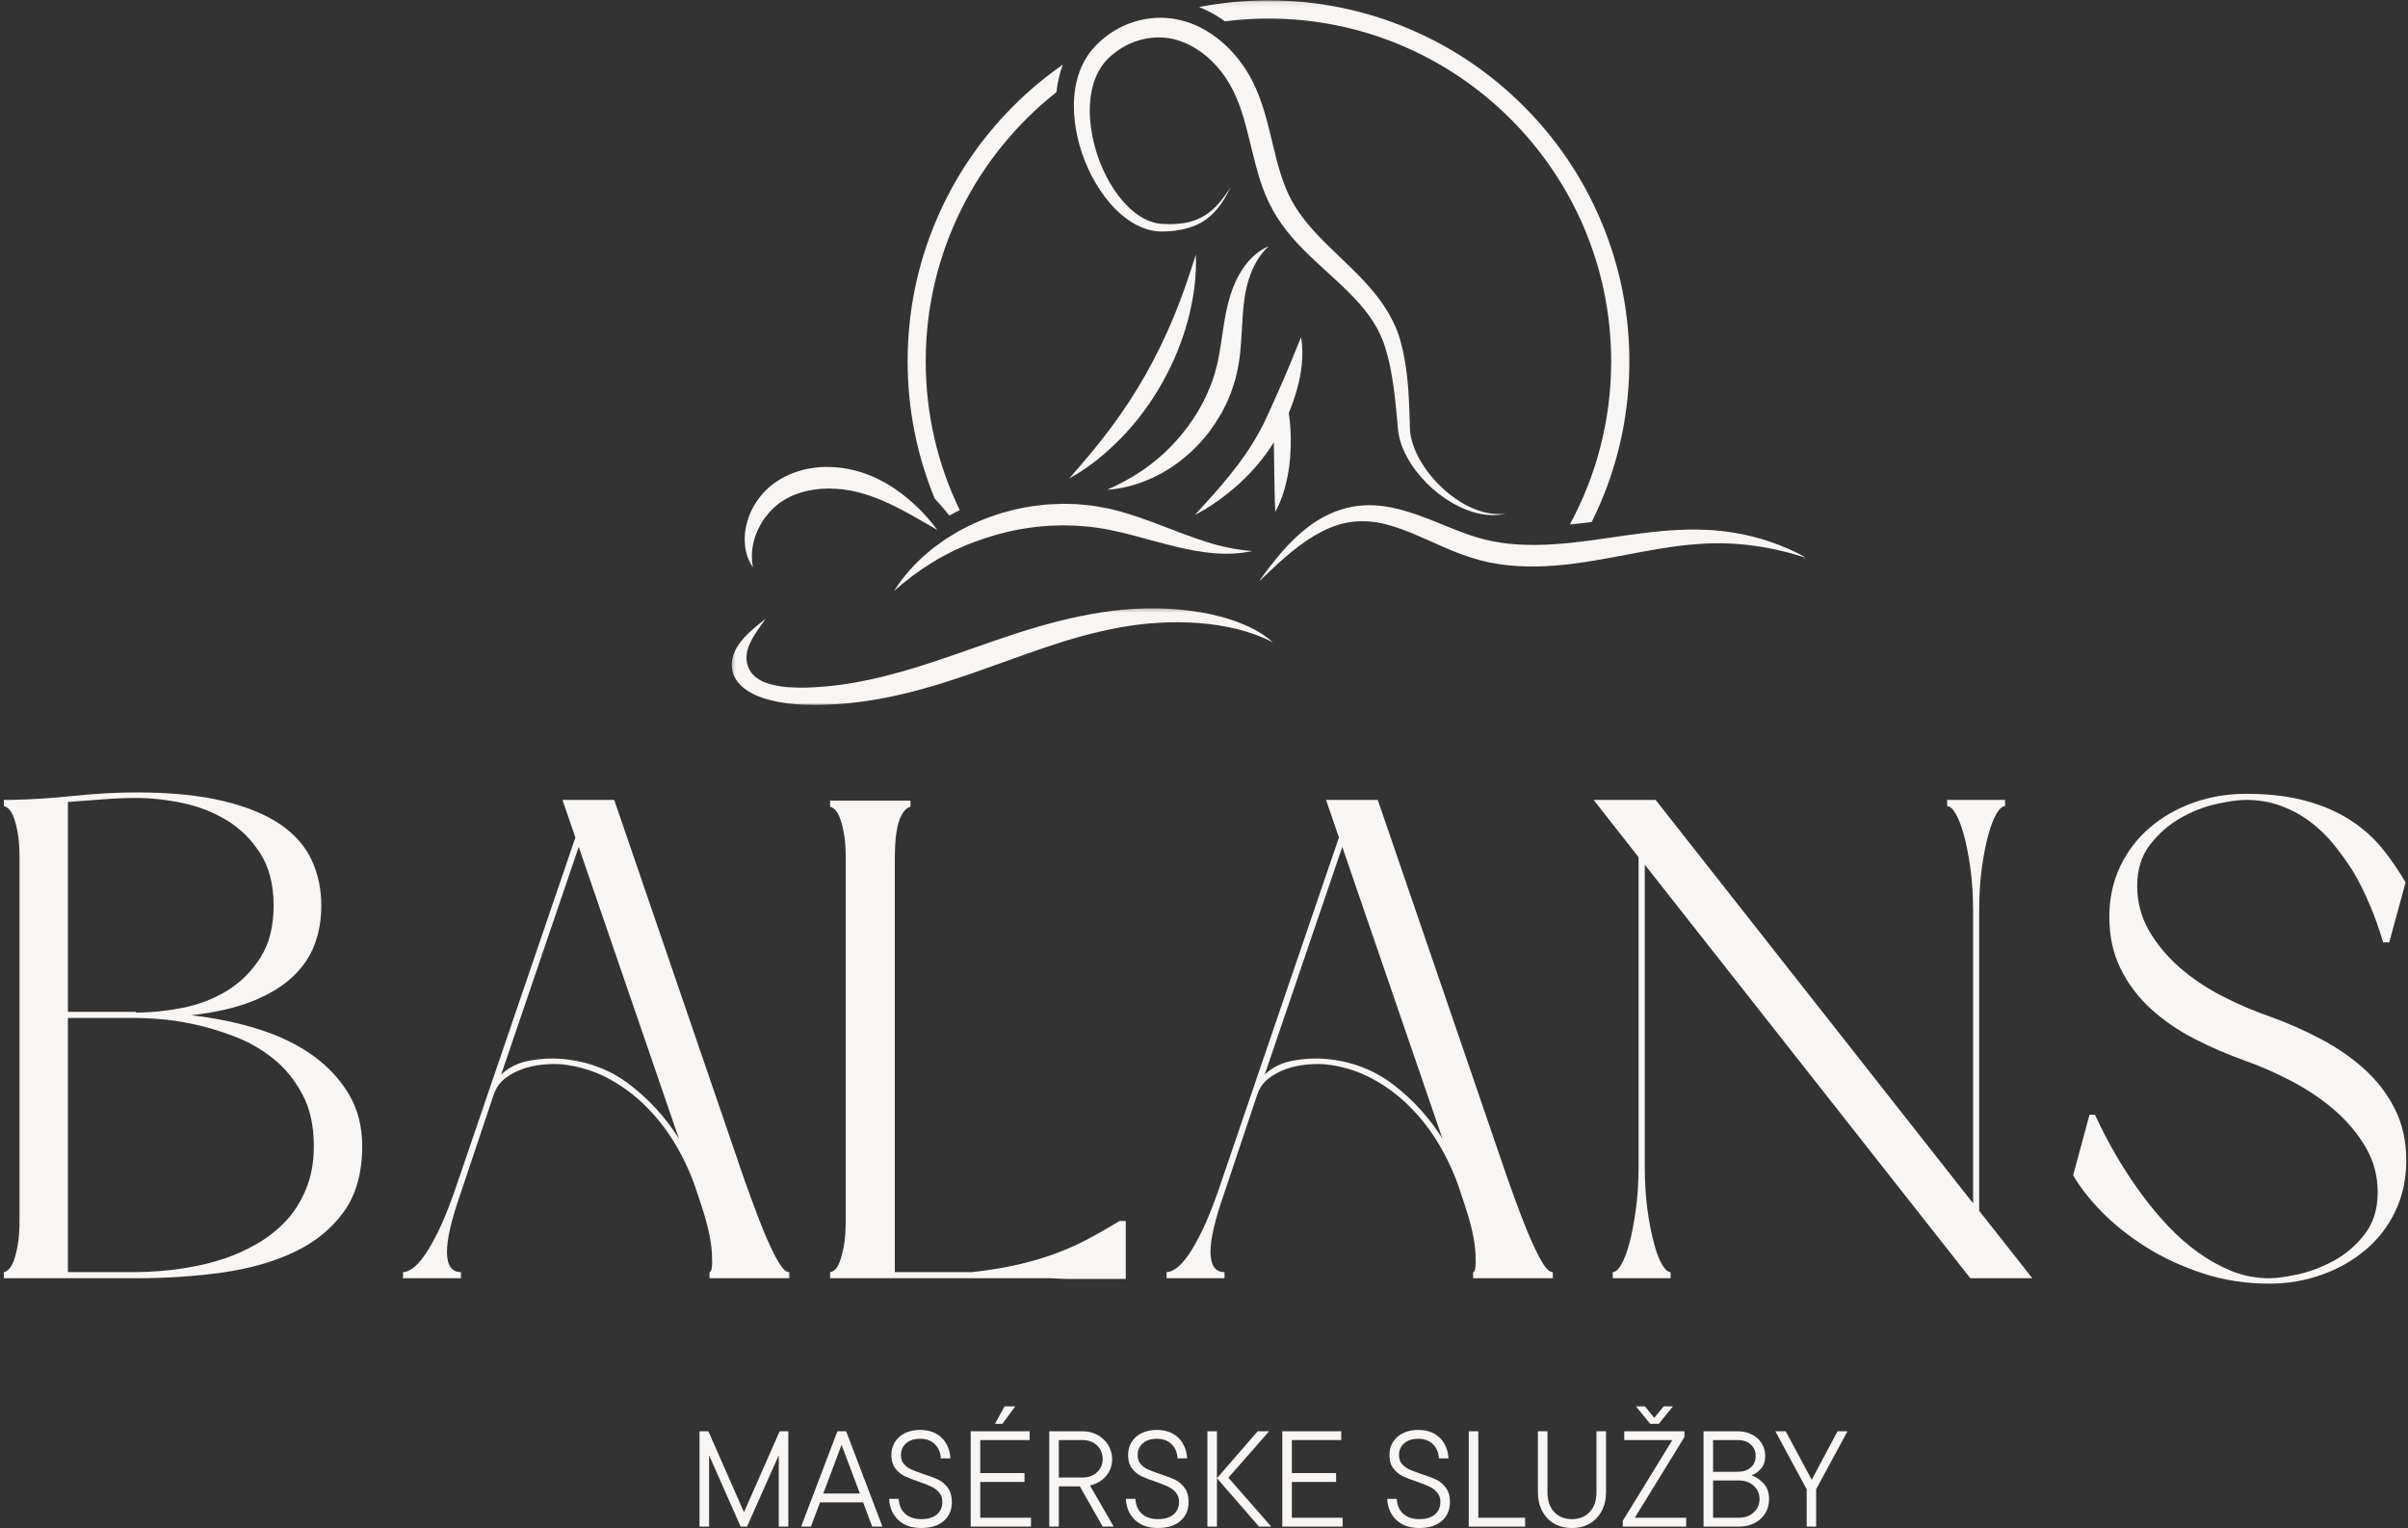
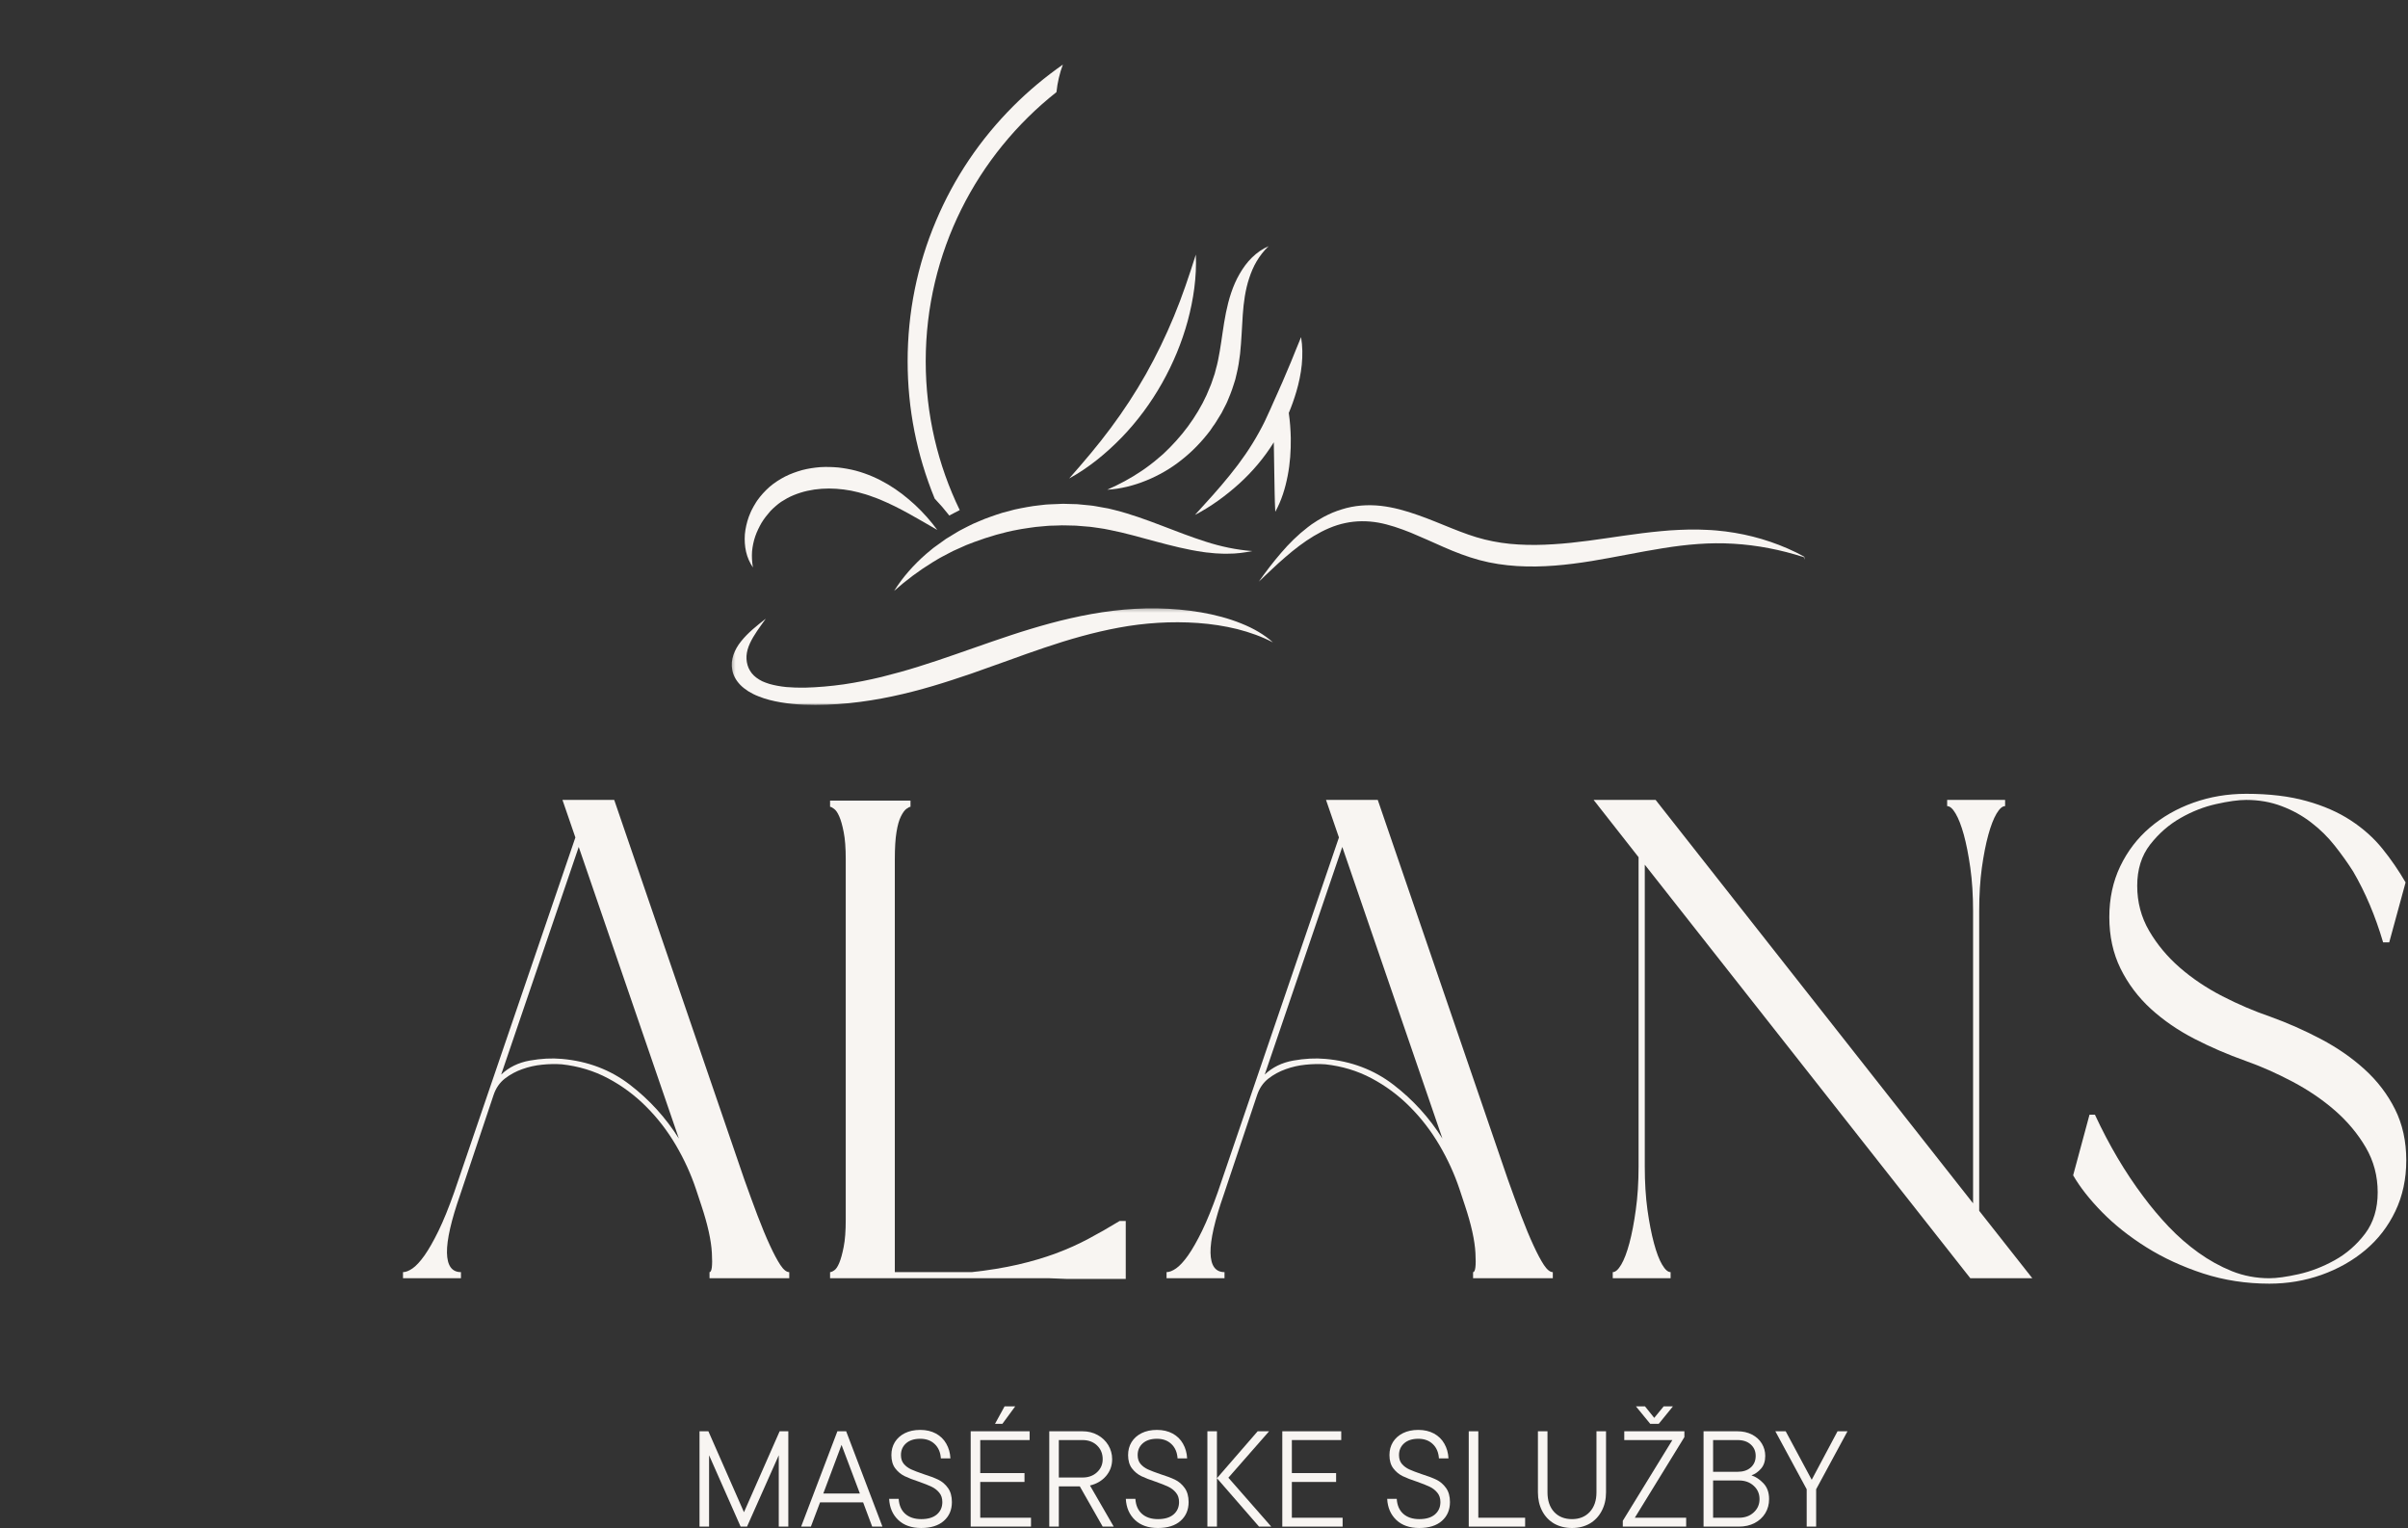
<svg xmlns="http://www.w3.org/2000/svg" width="509" height="323" viewBox="0 0 509 323" fill="none">
  <rect x="0" y="0" width="509" height="323" fill="#333333" stroke="none" />
-   <path d="M0.815 270.128V268.836C1.008 268.836 1.294 268.691 1.669 268.399C2.055 268.107 2.419 267.581 2.753 266.816C3.096 266.055 3.409 264.93 3.69 263.441C3.982 261.956 4.128 260.06 4.128 257.753V181.441C4.128 179.04 3.982 177.123 3.69 175.691C3.409 174.248 3.096 173.144 2.753 172.378C2.419 171.602 2.055 171.076 1.669 170.795C1.294 170.503 1.008 170.357 0.815 170.357V169.045H2.128C6.445 168.961 10.93 168.68 15.586 168.191C20.237 167.706 24.628 167.461 28.753 167.461C36.044 167.461 42.18 168.066 47.169 169.274C52.169 170.472 56.201 172.123 59.273 174.232C62.341 176.347 64.55 178.868 65.898 181.795C67.242 184.727 67.919 187.92 67.919 191.378C67.919 194.352 67.44 197.107 66.482 199.649C65.523 202.191 63.961 204.472 61.794 206.482C59.638 208.498 56.805 210.206 53.294 211.607C49.794 212.998 45.503 213.977 40.419 214.545C45.503 215.128 50.253 216.118 54.669 217.503C59.086 218.894 62.898 220.743 66.107 223.045C69.326 225.352 71.878 228.086 73.753 231.253C75.628 234.42 76.565 238.066 76.565 242.191C76.565 247.857 75.263 252.493 72.669 256.086C70.07 259.685 66.586 262.519 62.211 264.586C57.846 266.659 52.784 268.102 47.023 268.92C41.273 269.727 35.18 270.128 28.753 270.128H0.815ZM66.336 242.191C66.336 237.873 65.513 234.206 63.878 231.191C62.253 228.165 60.211 225.67 57.753 223.711C55.305 221.743 52.57 220.18 49.544 219.024C46.529 217.873 43.654 217.014 40.919 216.441C38.18 215.857 35.758 215.498 33.648 215.357C31.534 215.206 30.096 215.128 29.336 215.128H14.357V268.836H28.753C35.763 268.743 42.003 267.784 47.461 265.961C49.763 265.185 52.044 264.149 54.294 262.857C56.555 261.566 58.576 259.982 60.357 258.107C62.133 256.232 63.57 253.977 64.669 251.336C65.779 248.701 66.336 245.649 66.336 242.191ZM28.753 213.836V213.982C31.919 213.982 35.201 213.649 38.607 212.982C42.023 212.305 45.148 211.102 47.982 209.378C50.815 207.644 53.159 205.316 55.023 202.399C56.898 199.472 57.836 195.795 57.836 191.378C57.836 186.961 56.898 183.29 55.023 180.357C53.159 177.43 50.815 175.102 47.982 173.378C45.148 171.644 42.023 170.42 38.607 169.711C35.201 168.993 31.919 168.628 28.753 168.628C26.544 168.628 24.216 168.727 21.773 168.92C19.326 169.102 16.857 169.29 14.357 169.482V213.836H28.753Z" fill="#F8F5F2" />
  <path d="M147.103 251.274C146.045 248.107 144.629 245.014 142.853 241.982C141.071 238.956 138.983 236.248 136.582 233.857C134.191 231.456 131.504 229.461 128.519 227.878C125.545 226.295 122.29 225.31 118.749 224.92C117.4 224.826 116.004 224.852 114.561 225.003C113.129 225.144 111.738 225.456 110.394 225.941C109.045 226.415 107.816 227.081 106.707 227.941C105.608 228.805 104.816 229.956 104.332 231.399L97.29 252.42C95.374 257.894 94.436 261.998 94.478 264.732C94.53 267.472 95.519 268.836 97.436 268.836V270.128H85.186V268.836C85.769 268.836 86.441 268.576 87.207 268.045C87.967 267.519 88.811 266.607 89.728 265.316C90.644 264.014 91.629 262.284 92.686 260.128C93.738 257.961 94.842 255.248 95.999 251.982L121.624 176.982L118.894 169.045H129.832L157.332 249.253C158.29 251.935 159.217 254.477 160.124 256.878C161.04 259.284 161.905 261.373 162.728 263.149C163.545 264.93 164.29 266.326 164.957 267.336C165.624 268.336 166.249 268.836 166.832 268.836V270.128H149.978V268.836C150.462 268.836 150.629 267.498 150.478 264.816C150.337 262.123 149.592 258.764 148.249 254.732L147.103 251.274ZM105.936 227.086C107.561 225.545 109.571 224.56 111.978 224.128C114.379 223.701 116.634 223.581 118.749 223.774C124.217 224.248 129.019 226.066 133.144 229.232C137.269 232.399 140.717 236.191 143.499 240.607L122.332 178.982L105.936 227.086Z" fill="#F8F5F2" />
  <path d="M192.46 170.503C192.262 170.503 191.97 170.649 191.585 170.941C191.21 171.222 190.825 171.748 190.439 172.524C190.049 173.29 189.736 174.394 189.502 175.836C189.262 177.269 189.147 179.185 189.147 181.586V268.836H205.418C208.97 268.451 212.21 267.92 215.127 267.253C218.054 266.576 220.741 265.784 223.189 264.878C225.647 263.961 227.95 262.93 230.106 261.774C232.272 260.623 234.46 259.373 236.668 258.024H237.96V270.274H225.564L221.835 270.128H175.46V268.836C175.653 268.836 175.939 268.722 176.314 268.482C176.7 268.232 177.064 267.706 177.397 266.899C177.741 266.081 178.054 264.951 178.335 263.503C178.627 262.06 178.772 260.144 178.772 257.753V181.586C178.772 179.185 178.627 177.269 178.335 175.836C178.054 174.394 177.741 173.29 177.397 172.524C177.064 171.748 176.7 171.222 176.314 170.941C175.939 170.649 175.653 170.503 175.46 170.503V169.191H192.46V170.503Z" fill="#F8F5F2" />
  <path d="M308.502 251.274C307.444 248.107 306.028 245.014 304.252 241.982C302.47 238.956 300.382 236.248 297.981 233.857C295.59 231.456 292.903 229.461 289.918 227.878C286.944 226.295 283.689 225.31 280.147 224.92C278.799 224.826 277.403 224.852 275.96 225.003C274.528 225.144 273.137 225.456 271.793 225.941C270.444 226.415 269.215 227.081 268.106 227.941C267.007 228.805 266.215 229.956 265.731 231.399L258.689 252.42C256.772 257.894 255.835 261.998 255.877 264.732C255.929 267.472 256.918 268.836 258.835 268.836V270.128H246.585V268.836C247.168 268.836 247.84 268.576 248.606 268.045C249.366 267.519 250.21 266.607 251.127 265.316C252.043 264.014 253.028 262.284 254.085 260.128C255.137 257.961 256.241 255.248 257.397 251.982L283.022 176.982L280.293 169.045H291.231L318.731 249.253C319.689 251.935 320.616 254.477 321.522 256.878C322.439 259.284 323.304 261.373 324.127 263.149C324.944 264.93 325.689 266.326 326.356 267.336C327.022 268.336 327.647 268.836 328.231 268.836V270.128H311.377V268.836C311.861 268.836 312.028 267.498 311.877 264.816C311.736 262.123 310.991 258.764 309.647 254.732L308.502 251.274ZM267.335 227.086C268.96 225.545 270.97 224.56 273.377 224.128C275.778 223.701 278.033 223.581 280.147 223.774C285.616 224.248 290.418 226.066 294.543 229.232C298.668 232.399 302.116 236.191 304.897 240.607L283.731 178.982L267.335 227.086Z" fill="#F8F5F2" />
  <path d="M418.359 255.878L429.588 270.128H416.484L347.672 182.732V246.524C347.672 249.873 347.859 252.915 348.234 255.649C348.619 258.389 349.078 260.743 349.609 262.711C350.135 264.685 350.713 266.201 351.338 267.253C351.963 268.31 352.557 268.836 353.13 268.836V270.128H340.901V268.836C341.468 268.836 342.067 268.31 342.692 267.253C343.317 266.201 343.89 264.685 344.422 262.711C344.948 260.743 345.401 258.389 345.776 255.649C346.161 252.915 346.359 249.873 346.359 246.524V181.149L336.859 169.045H349.963L417.067 254.295V192.524C417.067 189.165 416.869 186.118 416.484 183.378C416.093 180.644 415.635 178.316 415.109 176.399C414.578 174.482 414.005 172.998 413.38 171.941C412.765 170.889 412.172 170.357 411.588 170.357V169.045H423.838V170.357C423.255 170.357 422.651 170.889 422.026 171.941C421.401 172.998 420.823 174.482 420.297 176.399C419.765 178.316 419.307 180.644 418.922 183.378C418.547 186.118 418.359 189.165 418.359 192.524V255.878Z" fill="#F8F5F2" />
  <path d="M479.699 271.274C474.792 271.274 470.136 270.555 465.719 269.128C461.303 267.685 457.292 265.836 453.699 263.586C450.1 261.326 446.98 258.852 444.344 256.17C441.704 253.477 439.662 250.878 438.219 248.378L441.678 235.566H442.824C445.808 241.998 449.219 247.764 453.053 252.857C454.688 255.066 456.49 257.206 458.449 259.274C460.417 261.331 462.511 263.149 464.719 264.732C466.928 266.316 469.271 267.618 471.761 268.628C474.261 269.628 476.907 270.128 479.699 270.128C481.225 270.128 483.282 269.847 485.865 269.274C488.459 268.691 491.011 267.706 493.511 266.316C496.011 264.93 498.146 263.06 499.928 260.711C501.704 258.352 502.594 255.441 502.594 251.982C502.594 248.524 501.751 245.357 500.074 242.482C498.391 239.607 496.23 237.019 493.594 234.711C490.954 232.409 487.954 230.368 484.594 228.586C481.23 226.81 477.917 225.347 474.657 224.191C470.907 222.857 467.303 221.305 463.844 219.524C460.396 217.748 457.329 215.639 454.636 213.191C451.954 210.732 449.824 207.899 448.24 204.691C446.657 201.472 445.865 197.847 445.865 193.816C445.865 189.889 446.626 186.316 448.157 183.107C449.699 179.889 451.787 177.149 454.428 174.899C457.063 172.639 460.136 170.878 463.636 169.628C467.136 168.378 470.855 167.753 474.803 167.753C479.688 167.753 483.933 168.264 487.532 169.274C491.141 170.274 494.266 171.644 496.907 173.378C499.542 175.102 501.771 177.097 503.594 179.357C505.412 181.607 507.042 183.982 508.49 186.482L505.032 199.149H503.74C502.1 193.581 499.99 188.586 497.407 184.17C496.251 182.352 494.954 180.534 493.511 178.711C492.063 176.878 490.407 175.248 488.532 173.816C486.667 172.373 484.584 171.222 482.282 170.357C479.975 169.482 477.48 169.045 474.803 169.045C473.162 169.045 471.042 169.336 468.449 169.92C465.865 170.493 463.35 171.477 460.907 172.878C458.459 174.269 456.324 176.139 454.49 178.482C452.667 180.831 451.761 183.732 451.761 187.191C451.761 190.649 452.6 193.826 454.282 196.711C455.959 199.586 458.12 202.18 460.761 204.482C463.396 206.774 466.396 208.79 469.761 210.524C473.12 212.248 476.48 213.685 479.844 214.836C483.579 216.185 487.178 217.774 490.636 219.607C494.094 221.43 497.162 223.56 499.844 226.003C502.537 228.451 504.678 231.253 506.261 234.42C507.844 237.586 508.636 241.185 508.636 245.211C508.636 249.159 507.865 252.743 506.324 255.961C504.792 259.17 502.683 261.909 499.99 264.17C497.308 266.42 494.209 268.17 490.699 269.42C487.199 270.654 483.532 271.274 479.699 271.274Z" fill="#F8F5F2" />
  <path d="M157.26 319.574L164.801 302.47H166.635V322.616H164.614V307.533L157.905 322.616H156.551L149.885 307.533V322.616H147.864V302.47H149.739L157.26 319.574Z" fill="#F8F5F2" />
  <path d="M186.529 322.616H184.362L182.446 317.491H173.342L171.404 322.616H169.342L177.008 302.47H178.862L186.529 322.616ZM181.758 315.616L177.883 305.345L174.029 315.616H181.758Z" fill="#F8F5F2" />
  <path d="M194.712 322.908C192.681 322.908 191.072 322.345 189.879 321.22C188.681 320.085 188.035 318.59 187.941 316.741H189.962C190.046 318.106 190.504 319.158 191.337 319.908C192.181 320.658 193.316 321.033 194.733 321.033C196.15 321.033 197.243 320.71 198.025 320.053C198.801 319.387 199.191 318.512 199.191 317.428C199.191 316.611 198.967 315.944 198.525 315.428C198.092 314.902 197.551 314.486 196.9 314.178C196.259 313.876 195.384 313.527 194.275 313.137C193.009 312.72 191.988 312.324 191.212 311.949C190.431 311.564 189.775 311.012 189.233 310.303C188.691 309.585 188.421 308.647 188.421 307.491C188.421 306.481 188.66 305.569 189.15 304.762C189.65 303.96 190.358 303.324 191.275 302.866C192.191 302.408 193.275 302.178 194.525 302.178C195.785 302.178 196.889 302.439 197.837 302.949C198.78 303.465 199.509 304.178 200.025 305.095C200.551 306.012 200.842 307.048 200.9 308.199H198.879C198.796 306.923 198.363 305.918 197.587 305.178C196.806 304.428 195.785 304.053 194.525 304.053C193.243 304.053 192.243 304.376 191.525 305.012C190.801 305.652 190.441 306.481 190.441 307.491C190.441 308.272 190.65 308.902 191.066 309.387C191.493 309.876 192.014 310.257 192.629 310.533C193.238 310.814 194.092 311.137 195.191 311.512C196.483 311.918 197.53 312.314 198.337 312.699C199.139 313.09 199.822 313.673 200.379 314.449C200.931 315.215 201.212 316.21 201.212 317.428C201.212 319.085 200.639 320.408 199.504 321.408C198.379 322.408 196.78 322.908 194.712 322.908Z" fill="#F8F5F2" />
  <path d="M207.203 313.178V320.741H217.932V322.616H205.182V302.47H217.64V304.324H207.203V311.303H216.557V313.178H207.203ZM211.89 300.887H210.328L212.349 297.199H214.599L211.89 300.887Z" fill="#F8F5F2" />
  <path d="M233.085 322.616L228.251 314.116H223.814V322.616H221.793V302.47H228.814C230.007 302.47 231.074 302.736 232.022 303.262C232.98 303.793 233.73 304.507 234.272 305.408C234.814 306.314 235.085 307.298 235.085 308.366C235.085 309.731 234.652 310.918 233.793 311.928C232.928 312.928 231.798 313.595 230.397 313.928L235.418 322.616H233.085ZM223.814 304.324V312.241H228.814C230.064 312.241 231.085 311.876 231.876 311.137C232.678 310.402 233.085 309.481 233.085 308.366C233.085 307.199 232.689 306.236 231.897 305.47C231.105 304.71 230.074 304.324 228.814 304.324H223.814Z" fill="#F8F5F2" />
  <path d="M244.747 322.908C242.716 322.908 241.106 322.345 239.914 321.22C238.716 320.085 238.07 318.59 237.976 316.741H239.997C240.08 318.106 240.539 319.158 241.372 319.908C242.216 320.658 243.351 321.033 244.768 321.033C246.184 321.033 247.278 320.71 248.059 320.053C248.835 319.387 249.226 318.512 249.226 317.428C249.226 316.611 249.002 315.944 248.559 315.428C248.127 314.902 247.585 314.486 246.934 314.178C246.294 313.876 245.419 313.527 244.309 313.137C243.044 312.72 242.023 312.324 241.247 311.949C240.466 311.564 239.809 311.012 239.268 310.303C238.726 309.585 238.455 308.647 238.455 307.491C238.455 306.481 238.695 305.569 239.184 304.762C239.684 303.96 240.393 303.324 241.309 302.866C242.226 302.408 243.309 302.178 244.559 302.178C245.82 302.178 246.924 302.439 247.872 302.949C248.815 303.465 249.544 304.178 250.059 305.095C250.585 306.012 250.877 307.048 250.934 308.199H248.914C248.83 306.923 248.398 305.918 247.622 305.178C246.841 304.428 245.82 304.053 244.559 304.053C243.278 304.053 242.278 304.376 241.559 305.012C240.835 305.652 240.476 306.481 240.476 307.491C240.476 308.272 240.684 308.902 241.101 309.387C241.528 309.876 242.049 310.257 242.664 310.533C243.273 310.814 244.127 311.137 245.226 311.512C246.518 311.918 247.565 312.314 248.372 312.699C249.174 313.09 249.856 313.673 250.414 314.449C250.966 315.215 251.247 316.21 251.247 317.428C251.247 319.085 250.674 320.408 249.539 321.408C248.414 322.408 246.815 322.908 244.747 322.908Z" fill="#F8F5F2" />
  <path d="M255.217 322.616V302.47H257.237V322.616H255.217ZM268.258 302.47L259.654 312.283L268.717 322.616H266.133L257.237 312.387L265.842 302.47H268.258Z" fill="#F8F5F2" />
  <path d="M273.071 313.178V320.741H283.8V322.616H271.05V302.47H283.509V304.324H273.071V311.303H282.425V313.178H273.071Z" fill="#F8F5F2" />
  <path d="M299.992 322.908C297.961 322.908 296.352 322.345 295.159 321.22C293.961 320.085 293.315 318.59 293.221 316.741H295.242C295.326 318.106 295.784 319.158 296.617 319.908C297.461 320.658 298.596 321.033 300.013 321.033C301.43 321.033 302.524 320.71 303.305 320.053C304.081 319.387 304.471 318.512 304.471 317.428C304.471 316.611 304.247 315.944 303.805 315.428C303.372 314.902 302.831 314.486 302.18 314.178C301.539 313.876 300.664 313.527 299.555 313.137C298.289 312.72 297.268 312.324 296.492 311.949C295.711 311.564 295.055 311.012 294.513 310.303C293.971 309.585 293.701 308.647 293.701 307.491C293.701 306.481 293.94 305.569 294.43 304.762C294.93 303.96 295.638 303.324 296.555 302.866C297.471 302.408 298.555 302.178 299.805 302.178C301.065 302.178 302.169 302.439 303.117 302.949C304.06 303.465 304.789 304.178 305.305 305.095C305.831 306.012 306.122 307.048 306.18 308.199H304.159C304.076 306.923 303.643 305.918 302.867 305.178C302.086 304.428 301.065 304.053 299.805 304.053C298.524 304.053 297.524 304.376 296.805 305.012C296.081 305.652 295.721 306.481 295.721 307.491C295.721 308.272 295.93 308.902 296.346 309.387C296.774 309.876 297.294 310.257 297.909 310.533C298.518 310.814 299.372 311.137 300.471 311.512C301.763 311.918 302.81 312.314 303.617 312.699C304.419 313.09 305.102 313.673 305.659 314.449C306.211 315.215 306.492 316.21 306.492 317.428C306.492 319.085 305.919 320.408 304.784 321.408C303.659 322.408 302.06 322.908 299.992 322.908Z" fill="#F8F5F2" />
  <path d="M322.379 322.616H310.462V302.47H312.483V320.741H322.379V322.616Z" fill="#F8F5F2" />
  <path d="M332.293 322.908C330.861 322.908 329.595 322.595 328.501 321.97C327.418 321.335 326.574 320.444 325.981 319.303C325.382 318.152 325.085 316.845 325.085 315.387V302.47H327.106V315.387C327.106 317.111 327.569 318.486 328.501 319.512C329.444 320.527 330.71 321.033 332.293 321.033C333.845 321.033 335.095 320.527 336.043 319.512C336.986 318.486 337.46 317.111 337.46 315.387V302.47H339.481V315.387C339.481 316.845 339.173 318.152 338.564 319.303C337.965 320.444 337.126 321.335 336.043 321.97C334.96 322.595 333.71 322.908 332.293 322.908Z" fill="#F8F5F2" />
  <path d="M356.045 303.699L345.565 320.741H356.42V322.616H343.024V321.387L353.503 304.324H343.336V302.47H356.045V303.699ZM349.67 299.637L351.67 297.199H353.628L350.628 300.887H348.815L345.795 297.199H347.711L349.67 299.637Z" fill="#F8F5F2" />
  <path d="M370.219 311.783C371.12 312.074 371.969 312.637 372.76 313.47C373.552 314.303 373.948 315.418 373.948 316.803C373.948 317.918 373.677 318.918 373.135 319.803C372.594 320.678 371.844 321.366 370.885 321.866C369.927 322.366 368.823 322.616 367.573 322.616H360.094V302.47H367.26C368.411 302.47 369.432 302.699 370.323 303.158C371.224 303.616 371.917 304.251 372.406 305.053C372.891 305.845 373.135 306.72 373.135 307.678C373.135 308.777 372.844 309.668 372.26 310.345C371.677 311.027 370.995 311.507 370.219 311.783ZM362.114 304.324V311.033H367.26C368.453 311.033 369.391 310.731 370.073 310.116C370.766 309.507 371.114 308.694 371.114 307.678C371.114 306.678 370.766 305.876 370.073 305.262C369.391 304.637 368.453 304.324 367.26 304.324H362.114ZM367.573 320.741C368.849 320.741 369.891 320.366 370.698 319.616C371.516 318.866 371.927 317.928 371.927 316.803C371.927 315.668 371.516 314.731 370.698 313.991C369.891 313.241 368.849 312.866 367.573 312.866H362.114V320.741H367.573Z" fill="#F8F5F2" />
  <path d="M382.957 312.72L388.416 302.47H390.52L383.895 314.72V322.616H381.895V314.72L375.27 302.47H377.457L382.957 312.72Z" fill="#F8F5F2" />
  <path d="M234.797 90.432C237.526 86.776 239.995 82.99 242.224 79.057C244.438 75.125 246.411 71.047 248.151 66.838C249.906 62.63 251.349 58.281 252.776 53.797C252.979 58.516 252.286 63.255 251.057 67.828C249.813 72.401 247.969 76.823 245.625 80.979C243.286 85.13 240.432 88.99 237.141 92.406C233.828 95.812 230.135 98.844 226 101.115C229.109 97.583 232.094 94.088 234.797 90.432Z" fill="#F8F5F2" />
  <path d="M242.281 101.552C239.625 102.63 236.849 103.328 234.047 103.49C236.609 102.359 239.005 101.078 241.219 99.578C241.766 99.193 242.333 98.844 242.844 98.427L243.63 97.823C243.891 97.62 244.161 97.422 244.401 97.198C244.896 96.76 245.406 96.338 245.901 95.922C246.359 95.463 246.833 94.984 247.307 94.547C249.141 92.682 250.802 90.672 252.229 88.51C253.656 86.37 254.88 84.088 255.797 81.693C256.068 81.104 256.234 80.484 256.453 79.88C256.563 79.568 256.672 79.276 256.766 78.963C256.839 78.656 256.911 78.344 257.005 78.031C257.37 76.807 257.604 75.526 257.828 74.229C258.281 71.615 258.578 68.87 259.141 66.073C259.708 63.292 260.552 60.417 262.016 57.896C262.745 56.635 263.604 55.427 264.646 54.422C265.672 53.411 266.88 52.573 268.161 52.026C267.135 52.995 266.313 54.073 265.635 55.208C264.958 56.339 264.448 57.568 264.047 58.807C263.625 60.052 263.349 61.333 263.13 62.614C262.927 63.896 262.781 65.208 262.693 66.547C262.599 67.88 262.547 69.234 262.453 70.604C262.38 71.979 262.271 73.37 262.125 74.797C261.958 76.203 261.74 77.646 261.375 79.094L261.12 80.172C261.026 80.536 260.901 80.885 260.786 81.234C260.552 81.927 260.349 82.641 260.057 83.318L259.635 84.344C259.49 84.672 259.38 85.021 259.198 85.349L258.193 87.307C257.807 87.927 257.422 88.547 257.042 89.172C256.854 89.5 256.635 89.792 256.417 90.083C256.198 90.396 255.995 90.688 255.813 90.979C254.042 93.323 252.01 95.427 249.724 97.219C247.453 99.031 244.932 100.474 242.281 101.552Z" fill="#F8F5F2" />
  <path d="M272.182 100.568C271.672 103.198 270.885 105.776 269.568 108.156C269.422 105.448 269.422 102.891 269.365 100.328L269.255 93.469C267.229 96.745 264.719 99.688 261.922 102.229C259.068 104.792 255.979 107.057 252.594 108.812C255.156 106 257.677 103.255 259.984 100.38C262.307 97.531 264.375 94.547 266.109 91.401C266.99 89.828 267.755 88.24 268.49 86.557L269.203 84.948L269.604 84.052C269.969 83.208 270.375 82.385 270.719 81.542C270.828 81.307 270.922 81.088 271.031 80.849C271.651 79.422 272.276 77.958 272.88 76.495C273.594 74.797 274.25 73.036 275.021 71.245C275.656 75.104 275.109 79.057 274.031 82.734C273.573 84.286 273.042 85.786 272.422 87.271C272.677 89.042 272.807 90.818 272.844 92.609C272.88 95.26 272.698 97.932 272.182 100.568Z" fill="#F8F5F2" />
  <path d="M198.125 111.995C197.104 111.411 196.078 110.828 195.094 110.24C194.083 109.672 193.099 109.089 192.094 108.542C191.083 107.99 190.099 107.458 189.094 106.969C188.089 106.474 187.078 106.016 186.073 105.594C185.563 105.396 185.052 105.172 184.536 105.01C184.026 104.807 183.516 104.646 183 104.479C181.958 104.167 180.953 103.896 179.911 103.693C177.823 103.307 175.724 103.146 173.672 103.292C171.609 103.437 169.615 103.875 167.75 104.646C166.813 105.026 165.938 105.521 165.115 106.052C164.729 106.344 164.307 106.62 163.943 106.969C163.557 107.276 163.214 107.646 162.844 108.01C162.167 108.776 161.531 109.583 160.979 110.479C160.469 111.375 159.995 112.328 159.646 113.333C159.297 114.354 159.078 115.417 158.969 116.516C158.896 117.609 158.948 118.745 159.151 119.917C158.495 118.948 157.979 117.812 157.708 116.625C157.432 115.417 157.359 114.172 157.448 112.911C157.563 111.667 157.854 110.422 158.276 109.219C158.401 108.906 158.51 108.615 158.641 108.323C158.75 108.026 158.911 107.755 159.063 107.458L159.281 107.042C159.37 106.896 159.443 106.766 159.536 106.62C159.698 106.344 159.865 106.052 160.047 105.797C160.797 104.734 161.677 103.766 162.661 102.891C163.688 102.01 164.786 101.318 165.938 100.714C167.109 100.125 168.333 99.688 169.578 99.338C170.839 99.01 172.099 98.828 173.38 98.719C174.661 98.646 175.922 98.682 177.188 98.792C178.448 98.938 179.693 99.156 180.896 99.469C183.328 100.125 185.615 101.13 187.703 102.375C188.745 103 189.75 103.677 190.703 104.406C191.651 105.135 192.547 105.906 193.427 106.708C195.167 108.339 196.74 110.094 198.125 111.995Z" fill="#F8F5F2" />
-   <path d="M260.625 11.146C262.25 12.958 263.625 14.948 264.719 17.109C265.818 19.266 266.625 21.479 267.281 23.693C268.615 28.099 269.365 32.49 270.646 36.552C271.287 38.578 272.021 40.521 272.99 42.312C273.958 44.104 275.167 45.786 276.516 47.417C279.224 50.672 282.516 53.578 285.734 56.745C287.344 58.333 288.938 59.964 290.417 61.771C291.901 63.562 293.234 65.542 294.313 67.661C294.865 68.724 295.318 69.838 295.703 70.974C295.797 71.245 295.87 71.542 295.958 71.833C296.052 72.125 296.125 72.417 296.198 72.693C296.344 73.24 296.474 73.807 296.599 74.375C297.078 76.641 297.386 78.891 297.589 81.161C297.792 83.427 297.88 85.677 297.953 87.906L298.011 89.573L298.026 90.417C298.026 90.651 298.047 90.891 298.063 91.146C298.156 92.135 298.391 93.141 298.74 94.109C299.417 96.083 300.479 97.948 301.761 99.667C303.037 101.391 304.557 102.943 306.24 104.312C307.922 105.667 309.787 106.839 311.818 107.625C313.849 108.432 316.063 108.833 318.276 108.542C316.115 109.089 313.776 108.885 311.599 108.281C309.422 107.646 307.354 106.599 305.469 105.339C303.568 104.057 301.87 102.521 300.349 100.786C298.849 99.047 297.531 97.109 296.599 94.911C296.146 93.818 295.776 92.667 295.594 91.438C295.542 91.146 295.505 90.833 295.484 90.526L295.412 89.703L295.266 88.036C295.063 85.844 294.844 83.646 294.531 81.49C294.224 79.349 293.839 77.208 293.292 75.141C293.146 74.63 293.016 74.12 292.849 73.604C292.776 73.333 292.703 73.094 292.615 72.854C292.521 72.599 292.448 72.365 292.359 72.125C291.974 71.156 291.552 70.224 291.057 69.328C289.063 65.703 286.083 62.63 282.886 59.651C279.682 56.672 276.224 53.724 273.151 50.214C271.636 48.438 270.224 46.521 269.057 44.417C267.865 42.292 266.99 40.078 266.292 37.87C265.599 35.656 265.052 33.443 264.521 31.281C263.99 29.104 263.479 26.984 262.875 24.938C262.271 22.885 261.557 20.911 260.641 19.104C259.729 17.292 258.594 15.588 257.261 14.073C255.922 12.552 254.386 11.24 252.703 10.213C251.021 9.187 249.177 8.437 247.292 8.109C243.505 7.453 239.406 8.437 236.188 10.745C235.401 11.312 234.615 11.969 233.958 12.661C233.297 13.338 232.75 14.125 232.276 14.969C231.323 16.651 230.776 18.609 230.521 20.641C230.261 22.667 230.318 24.771 230.594 26.859C230.886 28.943 231.359 31.026 232.057 33.036C233.443 37.062 235.583 40.901 238.604 43.828C240.12 45.276 241.896 46.464 243.854 47.01C244.344 47.141 244.839 47.25 245.354 47.286C245.844 47.323 246.412 47.344 246.943 47.359C248.021 47.38 249.083 47.323 250.146 47.156C252.245 46.849 254.276 46.005 255.943 44.615C257.625 43.245 258.922 41.417 260.13 39.552C259.162 41.542 258.026 43.5 256.401 45.13C255.594 45.932 254.662 46.63 253.636 47.177C252.615 47.724 251.5 48.109 250.38 48.385C249.25 48.656 248.115 48.823 246.964 48.88C246.375 48.917 245.828 48.932 245.224 48.917C244.62 48.896 244.016 48.823 243.432 48.693C241.052 48.203 238.932 46.938 237.141 45.438C235.328 43.922 233.828 42.109 232.547 40.193C231.25 38.25 230.188 36.203 229.328 34.047C228.469 31.885 227.813 29.656 227.448 27.406C227.042 25.099 226.88 22.724 227.078 20.328C227.281 17.932 227.865 15.5 229.021 13.266C229.589 12.151 230.297 11.088 231.162 10.141C232 9.187 232.896 8.385 233.886 7.635C235.859 6.135 238.109 5.021 240.526 4.38C242.938 3.74 245.5 3.573 247.984 3.958C250.511 4.344 252.87 5.24 254.99 6.5C257.115 7.76 258.995 9.354 260.625 11.146Z" fill="#F8F5F2" />
  <path d="M224.995 111.026C224.594 111.01 224.193 111.026 223.786 111.047L222.583 111.083C222.177 111.099 221.776 111.083 221.375 111.135L220.167 111.245C219.365 111.318 218.557 111.375 217.75 111.521L216.547 111.703C216.141 111.776 215.74 111.813 215.339 111.906C212.156 112.474 209.01 113.406 205.953 114.536L204.802 114.979L204.234 115.198C204.036 115.271 203.854 115.359 203.667 115.453C202.922 115.781 202.172 116.13 201.422 116.458C200.688 116.844 199.958 117.229 199.224 117.609C199.042 117.703 198.859 117.797 198.677 117.906L198.146 118.214L197.083 118.854C194.25 120.594 191.563 122.604 189 124.875C190.813 121.964 193.151 119.349 195.766 117.063L196.776 116.224L197.286 115.802C197.469 115.672 197.635 115.547 197.818 115.417C198.531 114.885 199.245 114.391 199.958 113.88C200.708 113.422 201.458 112.964 202.208 112.51C202.391 112.401 202.573 112.292 202.771 112.177L203.359 111.87L204.531 111.266C204.932 111.063 205.318 110.865 205.719 110.682L206.927 110.167C207.75 109.818 208.552 109.474 209.396 109.198C210.219 108.922 211.057 108.594 211.901 108.359L214.458 107.682C215.318 107.479 216.198 107.333 217.057 107.167C217.938 106.984 218.813 106.896 219.693 106.786L221.01 106.635C221.448 106.583 221.906 106.599 222.344 106.563L223.677 106.51C224.12 106.49 224.573 106.453 225.016 106.474L227.682 106.547C228.563 106.62 229.458 106.708 230.339 106.802C231.214 106.875 232.094 107.078 232.969 107.224L234.286 107.458C234.708 107.552 235.146 107.661 235.568 107.771C238.99 108.63 242.245 109.818 245.406 111.026C248.573 112.234 251.682 113.458 254.844 114.464C258.026 115.49 261.281 116.188 264.703 116.458C263.036 116.786 261.302 117.026 259.563 117.01C258.688 117.047 257.828 116.974 256.948 116.938C256.51 116.917 256.089 116.844 255.651 116.807C255.208 116.771 254.771 116.734 254.349 116.661C250.911 116.167 247.547 115.307 244.271 114.427C241 113.552 237.797 112.62 234.599 111.995L233.406 111.76L232.219 111.578C231.417 111.484 230.63 111.318 229.823 111.281C229.021 111.229 228.214 111.135 227.411 111.083L224.995 111.026Z" fill="#F8F5F2" />
  <mask id="mask0_2_438" style="mask-type:luminance" maskUnits="userSpaceOnUse" x="154" y="128" width="117" height="22">
    <path d="M154.38 128.333H270.333V149.12H154.38V128.333Z" fill="white" />
  </mask>
  <g mask="url(#mask0_2_438)">
    <path d="M156.661 135.516C158.089 133.724 159.974 132.224 161.875 130.745C160.635 132.479 159.318 134.203 158.51 135.974C158.109 136.854 157.854 137.729 157.797 138.609C157.745 139.484 157.891 140.344 158.219 141.13C158.568 141.917 159.099 142.63 159.865 143.198C160.229 143.49 160.672 143.729 161.125 143.969C161.583 144.167 162.094 144.37 162.646 144.536C163.724 144.844 164.948 145.063 166.214 145.193C167.453 145.302 168.807 145.339 170.146 145.323C172.87 145.25 175.63 145.01 178.339 144.625C181.047 144.224 183.714 143.693 186.365 143.052C188.984 142.396 191.599 141.682 194.193 140.859C196.792 140.052 199.354 139.193 201.911 138.297L209.724 135.573C212.375 134.677 215.026 133.76 217.786 132.938C223.276 131.276 229.094 129.828 235.24 129.078C241.422 128.328 247.823 128.385 253.859 129.406C256.839 129.922 259.745 130.688 262.359 131.75C264.979 132.792 267.266 134.125 269.073 135.755C266.734 134.531 264.172 133.615 261.5 132.938C258.833 132.281 256.031 131.859 253.219 131.656C247.583 131.255 241.875 131.641 236.536 132.63C231.104 133.635 225.911 135.135 220.786 136.87C218.229 137.729 215.667 138.646 213.109 139.578C210.51 140.495 207.948 141.427 205.297 142.359C202.646 143.255 199.974 144.151 197.177 144.974C194.38 145.797 191.542 146.547 188.578 147.167C182.693 148.411 176.365 149.161 169.979 148.922C168.349 148.87 166.703 148.703 165.078 148.432C163.448 148.156 161.839 147.771 160.323 147.151C159.552 146.859 158.839 146.49 158.182 146.089C157.562 145.688 156.958 145.229 156.479 144.734C155.51 143.729 154.964 142.63 154.781 141.552C154.38 139.396 155.24 137.271 156.661 135.516Z" fill="#F8F5F2" />
  </g>
  <mask id="mask1_2_438" style="mask-type:luminance" maskUnits="userSpaceOnUse" x="265" y="105" width="117" height="18">
-     <path d="M265 105.667H381.719V123H265V105.667Z" fill="white" />
+     <path d="M265 105.667H381.719V123H265V105.667" fill="white" />
  </mask>
  <g mask="url(#mask1_2_438)">
    <path d="M269.552 118.323C269.953 117.833 270.375 117.339 270.792 116.844C272.474 114.87 274.344 113.021 276.443 111.411C276.719 111.208 276.974 110.99 277.25 110.807L278.089 110.26L278.51 109.984L278.953 109.729L279.828 109.219C280.12 109.052 280.432 108.906 280.745 108.76C281.052 108.63 281.349 108.469 281.677 108.339C282.318 108.099 282.938 107.828 283.615 107.646C286.25 106.802 289.104 106.599 291.844 106.896C294.573 107.203 297.188 107.953 299.672 108.833C302.161 109.693 304.536 110.719 306.88 111.651C309.219 112.583 311.505 113.443 313.828 114.01C314.984 114.302 316.172 114.521 317.359 114.703C318.568 114.87 319.776 115.016 320.979 115.068C323.396 115.214 325.865 115.177 328.333 115.016C330.823 114.87 333.292 114.594 335.797 114.266C340.792 113.604 345.854 112.729 351.031 112.255C352.328 112.125 353.63 112.031 354.927 111.979C356.245 111.922 357.542 111.885 358.859 111.906C359.516 111.922 360.177 111.943 360.833 111.979C361.474 111.995 362.135 112.052 362.792 112.104C364.089 112.214 365.391 112.38 366.688 112.599C371.828 113.458 376.823 115.161 381.339 117.609L381.375 117.63V117.646L381.557 118.307L381.266 117.74C376.401 116.167 371.406 115.198 366.411 114.906C361.422 114.594 356.464 115.052 351.49 115.854C346.531 116.641 341.557 117.719 336.438 118.562C331.333 119.385 326.068 119.953 320.708 119.625C318.036 119.458 315.349 119.073 312.714 118.359C310.078 117.646 307.594 116.677 305.214 115.635C302.839 114.594 300.531 113.531 298.245 112.583C295.958 111.667 293.656 110.865 291.333 110.443C289.01 110.042 286.667 110.042 284.365 110.531C282.042 111.01 279.813 112.016 277.708 113.276C275.604 114.536 273.609 116.073 271.688 117.74C270.719 118.562 269.786 119.422 268.854 120.302C267.901 121.177 266.99 122.073 266.057 122.953C266.807 121.891 267.557 120.87 268.344 119.844C268.745 119.333 269.146 118.818 269.552 118.323Z" fill="#F8F5F2" />
  </g>
  <path d="M195.677 76.349C195.677 87.615 198.255 98.281 202.865 107.792L202.771 107.844L201.568 108.469L200.943 108.797C200.854 108.849 200.76 108.906 200.672 108.958C199.719 107.734 198.677 106.526 197.578 105.375C193.792 96.156 191.854 86.411 191.854 76.349C191.854 66.052 193.865 56.068 197.854 46.667C201.693 37.573 207.198 29.417 214.203 22.411C217.458 19.156 220.953 16.25 224.667 13.651C223.99 15.463 223.531 17.401 223.313 19.469C206.484 32.766 195.677 53.323 195.677 76.349Z" fill="#F8F5F2" />
  <mask id="mask2_2_438" style="mask-type:luminance" maskUnits="userSpaceOnUse" x="253" y="0" width="92" height="111">
-     <path d="M253 0.078H345V111H253V0.078Z" fill="white" />
-   </mask>
+     </mask>
  <g mask="url(#mask2_2_438)">
-     <path d="M336.453 110.297C336.068 110.349 335.688 110.406 335.302 110.458C334.021 110.625 332.87 110.771 331.807 110.88C337.385 100.62 340.568 88.859 340.568 76.37C340.568 36.422 308.068 3.922 268.125 3.922C265.016 3.922 261.943 4.12 258.922 4.505C258.281 4.047 257.625 3.609 256.948 3.208C255.812 2.531 254.646 1.964 253.453 1.49C258.245 0.557 263.146 0.078 268.125 0.078C278.422 0.078 288.406 2.094 297.807 6.078C306.896 9.922 315.057 15.427 322.063 22.432C329.068 29.438 334.573 37.594 338.411 46.682C342.401 56.083 344.411 66.073 344.411 76.37C344.411 86.667 342.401 96.651 338.411 106.052C337.807 107.495 337.151 108.906 336.453 110.297Z" fill="#F8F5F2" />
-   </g>
+     </g>
</svg>